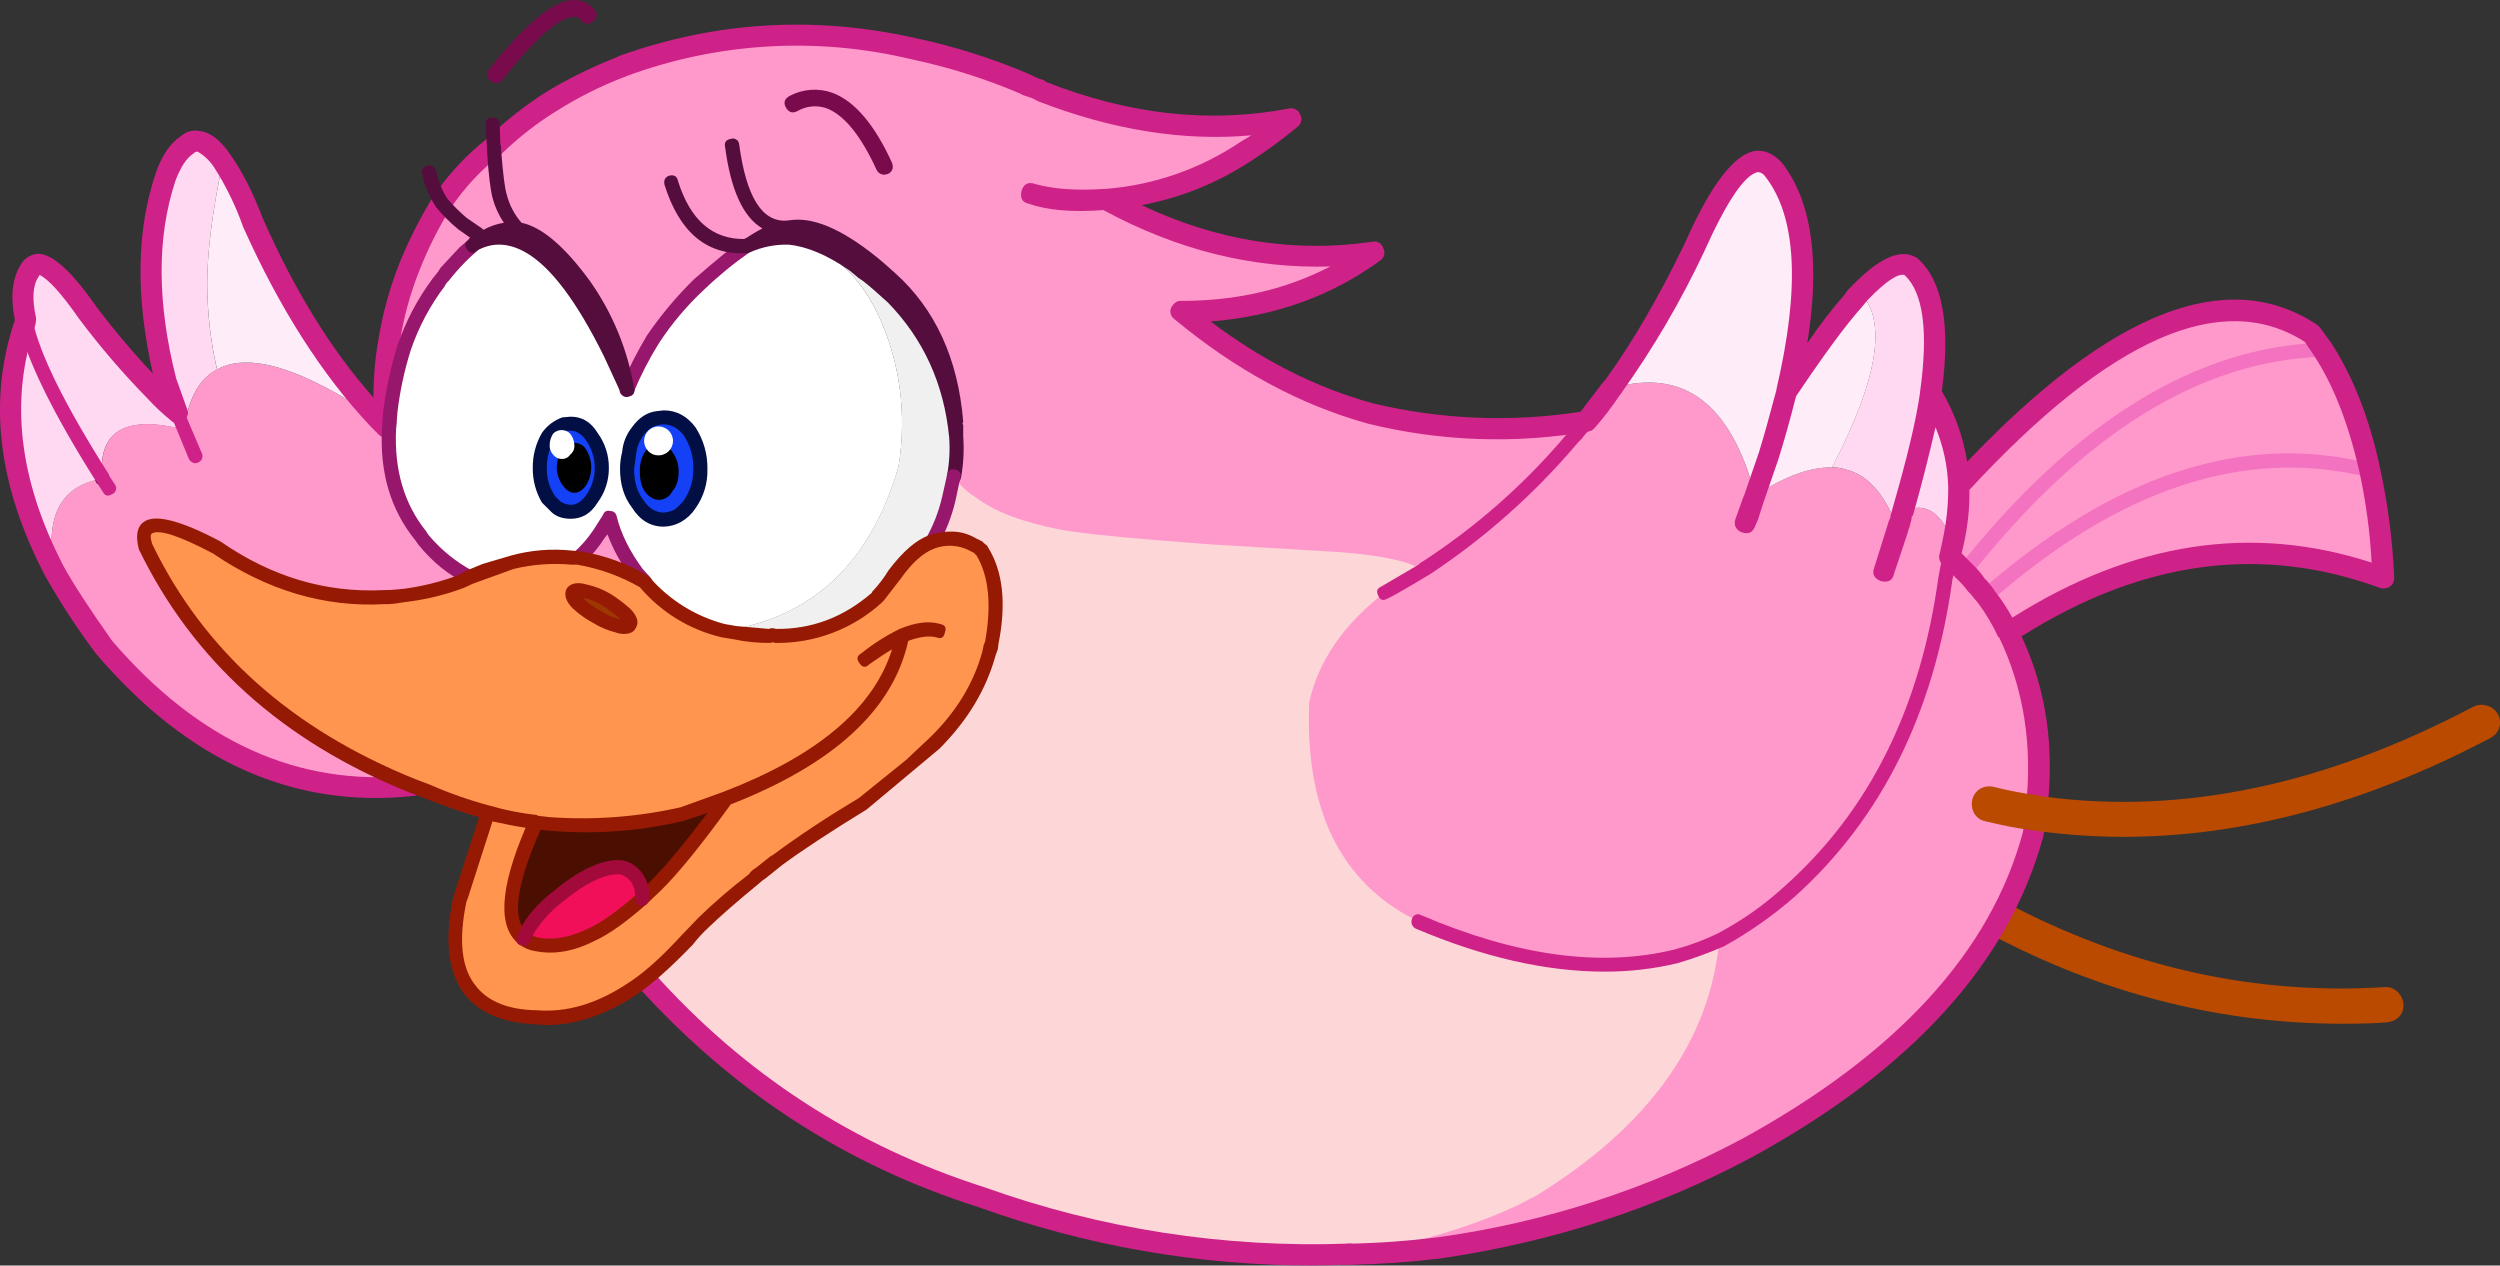
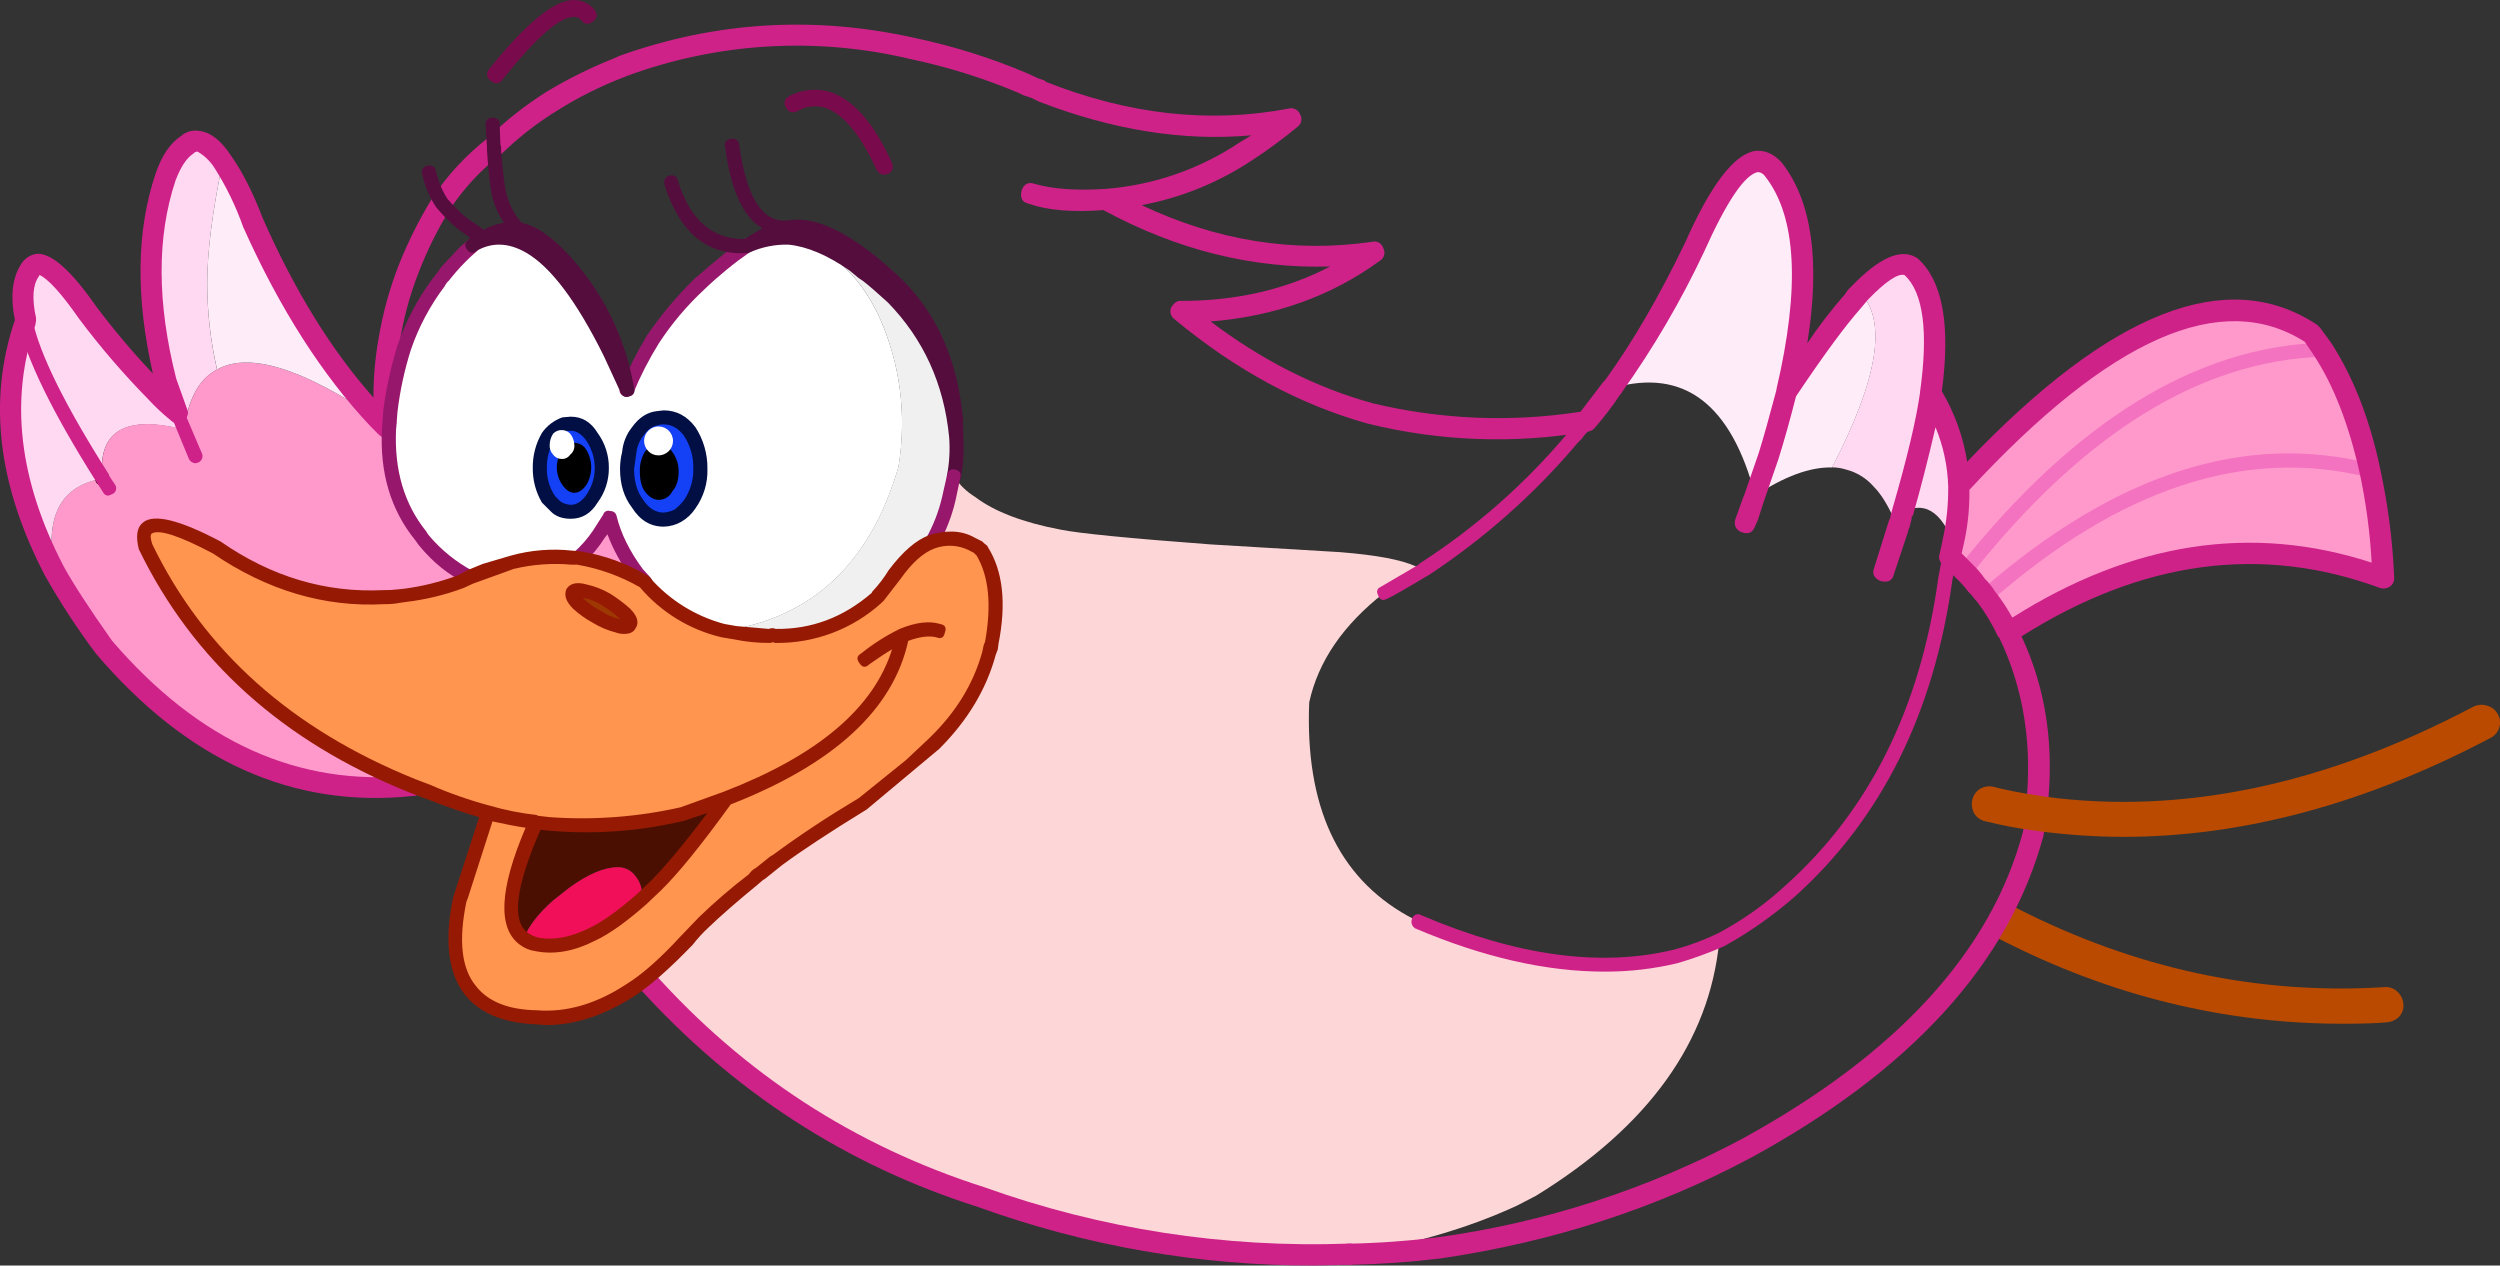
<svg xmlns="http://www.w3.org/2000/svg" version="1.0" id="Layer_1" x="0px" y="0px" viewBox="0 0 944.3 478.01" enable-background="new 0 0 944.3 478.01" xml:space="preserve">
  <rect x="0" y="0" width="944.3" height="478.01" fill="#333333" stroke="none" />
  <title>birds_0012</title>
  <path fill="#FF99CC" d="M873.21,126.23c-33.18-22-77.623-2.827-133.33,57.52c0.125,7.06-0.591,14.109-2.13,21l-1.33,5.59L742,216  c43.467-54.5,88.62-82.46,135.46-83.88L873.21,126.23z" />
  <path fill="#FF99CC" d="M895.3,177.89c-4.08-18.467-10.023-33.733-17.83-45.8C830.63,133.51,785.473,161.48,742,216l8,9.32  C799.673,181.773,848.107,165.963,895.3,177.89z" />
  <path fill="#FF99CC" d="M758.51,239.14c47.373-31.247,94.657-38.17,141.85-20.77c-0.63-13.604-2.322-27.139-5.06-40.48  c-47.193-11.927-95.627,3.873-145.3,47.4C753.267,229.628,756.116,234.265,758.51,239.14z" />
  <path fill="#FFD9F2" d="M33,118c-11.533-16.513-18.807-21.75-21.82-15.71c-3.013,4.26-3.547,10.563-1.6,18.91v0.27  c2.84,13.493,12.507,33.2,29,59.12c-1.6-17.753,8.6-23.877,30.6-18.37l-2.4-6.39c-2.884-2.338-5.561-4.921-8-7.72  C49.474,138.707,40.858,128.644,33,118z" />
  <path fill="#FFD9F2" d="M78.28,107.05c0-12.073,1.95-27.34,5.85-45.8c-4.967-7.453-9.49-9.583-13.57-6.39  c-3.193,2.133-5.86,6.133-8,12c-7.453,22-7.453,47.743,0,77.23l6.65,18.11l1.33-5.59c2.127-8.52,5.94-14.187,11.44-17  C79.52,128.931,78.278,118.008,78.28,107.05z" />
  <path fill="#FF99CC" d="M146.95,162.18l-4-3.73c-28.567-19.333-48.88-25.637-60.94-18.91c-5.5,2.84-9.313,8.507-11.44,17l-1.33,5.59  c-22-5.507-32.2,0.617-30.6,18.37v0.27c-15.793,2.667-21.827,14.297-18.1,34.89c5.643,9.942,11.864,19.545,18.63,28.76  c33.707,39.413,72.56,56.81,116.56,52.19c-47.373-18.96-80.997-49.037-100.87-90.23c-2.84-10.473,6.21-10.297,27.15,0.53  c19.693,13.673,40.717,19.887,63.07,18.64c1.777,0.028,3.555-0.063,5.32-0.27l2.4-0.27c7.164-0.913,14.206-2.61,21-5.06l3.73-1.86  c-6.719-3.281-12.628-8.012-17.3-13.85l-1.33-1.6C150.22,191.64,146.237,178.153,146.95,162.18z" />
  <path fill="#FFD9F2" d="M38.63,180.55c-16.5-25.92-26.167-45.627-29-59.12c-10.293,29.473-6.66,60.897,10.9,94.27  c-3.727-20.593,2.307-32.223,18.1-34.89v-0.27V180.55z" />
-   <path fill="#FF99CC" d="M599.1,159.25c-27.16,4.425-54.927,3.43-81.7-2.93c-25.193-7.1-48.88-19.97-71.06-38.61  c27.333,0.353,51.463-7.103,72.39-22.37c-34.067,4.793-67.687-1.873-100.86-20c18.954-1.458,37.21-7.785,53-18.37  c5.744-3.653,11.255-7.661,16.5-12c-30.16,5.86-61.297,2.397-93.41-10.39l-7.45-3.2c-13.361-5.737-27.273-10.093-41.52-13  C308.567,9.797,270.426,12.099,235.3,25l-1.33,0.53c-8.78,3.419-17.239,7.609-25.28,12.52c-7.979,4.949-15.388,10.764-22.09,17.34  c-7.717,5.94-14.374,13.141-19.69,21.3c-4.817,7.683-8.915,15.794-12.24,24.23c-3.609,9.096-6.198,18.564-7.72,28.23  c-1.766,10.465-2.303,21.1-1.6,31.69l1.6,1.33l0.53-6.92c1.016-8.149,2.797-16.185,5.32-24c2.956-8.781,7.265-17.047,12.77-24.5  l2.93-3.73c2.138-2.638,4.45-5.13,6.92-7.46l3.19-2.93c1.214-1.13,2.557-2.113,4-2.93c3.006-1.783,6.37-2.876,9.85-3.2  c1.056-0.177,2.134-0.177,3.19,0c7.453,1.42,15.703,8.343,24.75,20.77c8.589,11.82,14.245,25.514,16.5,39.95  c2.732-6.576,6.027-12.903,9.85-18.91c4.858-7.603,10.653-14.565,17.25-20.72c7.627-6.927,13.66-11.81,18.1-14.65  c5.68-3.727,10.827-6.033,15.44-6.92l1.86-0.27c8.513-0.887,19.337,4.263,32.47,15.45l4.26,3.73c15.08,13.493,23.413,31.69,25,54.59  c-0.295,0.223-0.354,0.643-0.132,0.938c0.038,0.05,0.082,0.094,0.132,0.132v4.53c0.363,4.984,0.094,9.994-0.8,14.91  c0.533,0.887,0.267,3.283-0.8,7.19c-1.067,3.727-0.977,6.033,0.27,6.92c2.487,1.953,6.487,5.953,12,12  c5.853,5.507,11.62,8.79,17.3,9.85c19.488,4.011,39.227,6.684,59.08,8c3.9,0.18,14.1,0.447,30.6,0.8  c3.206-0.085,6.404-0.352,9.58-0.8c3.702-0.522,7.445-0.7,11.18-0.53c5.147,0.353,7.987-0.003,8.52-1.07  c0.32-1.371,1.326-2.479,2.66-2.93c0.707-0.18,2.04,1.33,4,4.53c-3.013,1.953-8.513,5.06-16.5,9.32  c-9.227,7.28-15.893,13.317-20,18.11c-6,6.747-9.813,13.583-11.44,20.51c-0.803,17.982,3.854,35.785,13.36,51.07  c8.337,13.673,20.071,24.956,34.06,32.75c7.273,4.44,11.273,6.66,12,6.66l10.65,6.12c16.667,7.28,30.417,11.007,41.25,11.18  c6.74,0.18,18.273-1.773,34.6-5.86c1.773-0.533,3.017-0.177,3.73,1.07c0.353,1.067,1.507,1.157,3.46,0.27l5.32,4  c-1.6,16.867-4.97,27.43-10.11,31.69c-11.887,6.567-24.927,14.2-39.12,22.9c-0.707,0.533-6.04,0.533-16,0  c-9.76-0.353-15.093-0.353-16,0c-5.68,2.667-10.913,10.033-15.7,22.1c-4.26,10.667-10.56,16.613-18.9,17.84  c11.301-0.2,22.584-1.001,33.8-2.4c40.83-5.749,80.355-18.531,116.82-37.78c59.613-32.667,95.54-72.167,107.78-118.5l1.33-8h-0.27  l0.27-0.53c2.84-24.667-0.71-47.123-10.65-67.37c-2.378-4.873-5.21-9.51-8.46-13.85l-13.57-14.91l1.33-5.59  c-4.793-11.893-11.18-15.62-19.16-11.18l-1.87,6.39l-1.6-4.53c-2.307-5.147-4.79-9.053-7.45-11.72  c-2.734-3.131-6.353-5.359-10.38-6.39c-1.725-0.525-3.517-0.795-5.32-0.8c-8.34-0.18-18.007,3.37-29,10.65  c-9.047-34.62-26.877-48.2-53.49-40.74l-0.8,0.27C605.71,151.072,602.509,155.247,599.1,159.25z" />
  <path fill="#E6F7FF" d="M192.45,86.55c-3.48,0.324-6.844,1.417-9.85,3.2c-1.443,0.817-2.786,1.8-4,2.93  c6.92-3.907,14.017-3.73,21.29,0.53c9.933,5.68,20.133,19.083,30.6,40.21l6.39,13.85c-2.255-14.436-7.911-28.13-16.5-39.95  c-9.047-12.427-17.297-19.35-24.75-20.77C194.577,86.374,193.503,86.374,192.45,86.55z" />
  <path fill="#FFFFFF" d="M147.48,155.25l-0.53,6.92c-0.707,16,3.293,29.493,12,40.48l1.33,1.6c4.672,5.839,10.581,10.569,17.3,13.85  l5.85-2.4c3.296-1.287,6.673-2.356,10.11-3.2c7.291-1.882,14.848-2.511,22.35-1.86l2.66,0.27c2.965-2.659,5.562-5.703,7.72-9.05  l4-6.12c2.078,7.532,5.604,14.587,10.38,20.77c0.843,1.26,1.826,2.421,2.93,3.46c8.34,9.407,18.187,15.53,29.54,18.37  c33.533-4.793,55.623-25.46,66.27-62c0.839-5.108,1.283-10.274,1.33-15.45c0.164-14.324-2.834-28.507-8.78-41.54  c-7.627-16.153-18.893-26.007-33.8-29.56c-5.509-0.182-10.985,0.914-16,3.2c-4.433,2.84-10.467,7.723-18.1,14.65  c-6.618,6.168-12.43,13.146-17.3,20.77c-3.823,6.007-7.118,12.334-9.85,18.91l-6.39-13.85c-10.467-21.127-20.667-34.53-30.6-40.21  c-7.273-4.26-14.37-4.437-21.29-0.53l-3.19,2.93c-2.47,2.33-4.782,4.822-6.92,7.46l-2.93,3.73c-5.505,7.453-9.814,15.719-12.77,24.5  C150.283,139.133,148.502,147.134,147.48,155.25z" />
  <path fill="#FFECF9" d="M78.28,107.05c0.01,10.936,1.258,21.835,3.72,32.49c12.067-6.747,32.38-0.443,60.94,18.91  c-18.273-19.173-34.063-43.94-47.37-74.3c-3.54-9.433-7.35-17.067-11.43-22.9C80.233,79.71,78.28,94.977,78.28,107.05z" />
  <path fill="#550D3E" d="M322.33,100.13l5.06,3.73c2.307,1.773,5.59,4.613,9.85,8.52c14.193,14.38,22.193,31.957,24,52.73v-4.53  c-0.295-0.223-0.354-0.643-0.132-0.938c0.038-0.05,0.082-0.094,0.132-0.132c-1.6-22.9-9.933-41.097-25-54.59l-4.26-3.73  c-13.127-11.187-23.95-16.337-32.47-15.45l-1.86,0.27c-4.613,0.887-9.76,3.193-15.44,6.92c5.015-2.286,10.491-3.382,16-3.2  C305.77,90.45,313.81,93.917,322.33,100.13z" />
  <path fill="#F0F0F0" d="M327.38,103.86l-5.06-3.73c-8.513-6.213-16.587-9.677-24.22-10.39c14.9,3.553,26.167,13.407,33.8,29.56  c5.946,13.033,8.944,27.216,8.78,41.54c-0.047,5.176-0.491,10.342-1.33,15.45c-10.667,36.573-32.757,57.24-66.27,62l4.79,0.8  c4.289,0.774,8.642,1.132,13,1.07c0.607-0.178,1.253-0.178,1.86,0c14.13,0.509,27.894-4.559,38.32-14.11L338,217  c4.793-6.393,9.493-10.477,14.1-12.25c2.975-5.041,5.132-10.523,6.39-16.24l1.86-8.52c0.894-4.916,1.163-9.926,0.8-14.91  c-1.773-20.773-9.773-38.35-24-52.73C332.943,108.463,329.687,105.633,327.38,103.86z" />
  <path fill="#FDD7D8" d="M368.37,187.74c-3.199-1.958-5.93-4.593-8-7.72l-1.86,8.52c-1.258,5.717-3.415,11.199-6.39,16.24  c2.222-0.806,4.558-1.255,6.92-1.33c2.89-0.033,5.737,0.702,8.25,2.13l2.4,1.33l1.33,1.33c5.147,8.347,6.39,19.887,3.73,34.62  l-1.06,4.26c-3.769,12.85-10.942,24.442-20.76,33.55l-27.15,22.9c-12.067,7.28-22.713,14.28-31.94,21l-9.31,7.46  c-6.492,5.081-12.711,10.502-18.63,16.24c-2.358,1.989-4.5,4.221-6.39,6.66c-4.823,5.385-10.073,10.371-15.7,14.91  c35.46,39.267,77.777,66.713,126.95,82.34c44.413,15.987,91.479,23.309,138.65,21.57c23.6-3.553,44.8-9.677,63.6-18.37l7.19-3.73  c42.407-26.1,65.47-58.143,69.19-96.13l0.53-0.53c-5.545,2.363-11.221,4.406-17,6.12c-28.207,6.927-60.587,2.593-97.14-13l-4-2.13  c-26.433-14.733-38.853-41.63-37.26-80.69c3.373-15.447,12.777-29.207,28.21-41.28l14.64-8.52l0.27-0.27l-2.93-1.33  c-5.5-2.487-14.993-4.263-28.48-5.33l-49-2.93c-30.873-2.307-49.77-4.17-56.69-5.59C386.367,197.347,375.643,193.247,368.37,187.74z  " />
  <path fill="#FFECF9" d="M639.82,93.74c-8.501,18.288-18.657,35.761-30.34,52.2v0.53c26.613-7.46,44.453,6.12,53.52,40.74l5-14.91  c2.307-7.633,4.523-15.71,6.65-24.23c9.58-39.593,7.983-67.553-4.79-83.88C662.62,55.303,652.607,65.153,639.82,93.74z" />
  <path fill="#FFECF9" d="M692,176.56c17.387-33.373,20.937-55.373,10.65-66L699.7,114c-6.207,7.28-14.54,18.643-25,34.09  c-2.127,8.52-4.343,16.597-6.65,24.23L663,187.21C673.98,179.93,683.647,176.38,692,176.56z" />
  <path fill="#FFD9F2" d="M697.3,177.36c4.027,1.031,7.646,3.259,10.38,6.39c2.667,2.667,5.15,6.573,7.45,11.72l1.6,4.53l1.86-6.39  c5.5-18.467,9.05-33.38,10.65-44.74v-0.27c3.547-24.667,0.973-40.643-7.72-47.93c-3.9-2.307-10.2,0.977-18.9,9.85  c10.293,10.667,6.743,32.667-10.65,66C693.778,176.537,695.574,176.82,697.3,177.36z" />
  <path fill="#FFD9F2" d="M739.88,183.75c-0.18-11.54-3.73-23.17-10.65-34.89c-1.6,11.333-5.15,26.247-10.65,44.74  c8-4.44,14.387-0.713,19.16,11.18C739.285,197.88,740.004,190.82,739.88,183.75z" />
  <path fill="#FF99CC" d="M218.53,210.91c8.815,1.467,17.288,4.534,25,9.05c-1.104-1.039-2.087-2.2-2.93-3.46  c-4.776-6.183-8.302-13.238-10.38-20.77l-4,6.12C224.072,205.199,221.485,208.246,218.53,210.91z" />
  <path d="M38.63,183.22c1.472,0,2.665-1.193,2.665-2.665c0-1.472-1.193-2.665-2.665-2.665l0,0c-1.287-0.167-2.466,0.74-2.634,2.027  c-0.027,0.21-0.026,0.423,0.004,0.633v0.27C36,182.413,36.877,183.213,38.63,183.22z" />
  <path fill="#97176D" d="M243.55,222.63c0.704,0.001,1.377-0.288,1.86-0.8c1.42-1.24,1.42-2.573,0-4l-2.66-2.93  c-4.967-6.747-8.25-13.413-9.85-20c-0.219-1.135-1.246-1.931-2.4-1.86c-1.028-0.404-2.189,0.101-2.593,1.129  c-0.026,0.066-0.048,0.133-0.067,0.201l-3.73,5.86c-2.108,3.147-4.612,6.011-7.45,8.52c-1.24,1.24-1.33,2.483-0.27,3.73  c0.955,1.174,2.68,1.352,3.855,0.397c0.05-0.041,0.098-0.083,0.145-0.127c3.094-2.814,5.786-6.041,8-9.59l1.06-1.33  c2.147,5.725,5.104,11.113,8.78,16l3.46,4C242.173,222.342,242.846,222.631,243.55,222.63 M265.9,109.45  c5.463-5.251,11.335-10.059,17.56-14.38c1.6-0.887,1.867-2.04,0.8-3.46c-0.472-1.25-1.869-1.881-3.119-1.409  c-0.219,0.083-0.425,0.197-0.611,0.339c-3.013,1.953-9.133,6.923-18.36,14.91c-6.627,6.499-12.599,13.633-17.83,21.3  c-3.737,6.24-7.029,12.736-9.85,19.44c-0.887,1.6-0.443,2.753,1.33,3.46l1.06,0.27c1.021-0.089,1.926-0.692,2.4-1.6  c2.686-6.461,5.889-12.695,9.58-18.64c4.841-7.411,10.566-14.204,17.05-20.23L265.9,109.45z" />
  <path fill="#CE2289" d="M12.28,120.9c-0.075-1.323-1.208-2.336-2.531-2.261c-0.225,0.013-0.446,0.057-0.659,0.131  c-1.323,0.088-2.323,1.232-2.235,2.555C6.871,121.556,6.919,121.783,7,122c3.013,13.673,12.68,33.47,29,59.39l2.93,4.53  c0.337,0.834,1.173,1.355,2.07,1.29l1.33-0.53c1.249-0.477,1.874-1.875,1.398-3.124c-0.083-0.217-0.197-0.421-0.338-0.606l-2.13-3.2  L41,179C24.52,153.047,14.947,133.68,12.28,120.9 M73.76,175l1.06-0.27c1.35-0.521,2.022-2.037,1.502-3.387  c-0.046-0.118-0.099-0.232-0.162-0.343l-6.92-16.24c-0.353-1.773-1.417-2.307-3.19-1.6c-1.773,0.533-2.307,1.687-1.6,3.46  l6.92,16.78C71.842,174.305,72.743,174.908,73.76,175z" />
  <path fill="#F473C0" d="M894.5,180.29c1.6,0.533,2.753-0.087,3.46-1.86c0.444-1.249-0.209-2.621-1.458-3.065  c-0.216-0.077-0.443-0.122-0.672-0.135c-47.887-12.253-97.12,3.723-147.7,47.93c-1.03,0.771-1.24,2.232-0.468,3.262  c0.133,0.178,0.291,0.335,0.468,0.468c0.457,0.597,1.127,0.995,1.87,1.11l1.86-0.8C800.62,184.4,848.167,168.763,894.5,180.29   M877.5,134.75c1.773,0,2.66-0.977,2.66-2.93c0-1.6-0.887-2.4-2.66-2.4c-47.907,1.42-93.77,29.647-137.59,84.68  c-0.887,1.6-0.71,2.843,0.53,3.73l1.6,0.8c0.825-0.055,1.593-0.441,2.13-1.07c42.553-53.787,86.987-81.39,133.3-82.81H877.5z" />
  <path fill="#790B4D" d="M301,42.08c3.457-2.107,7.691-2.505,11.48-1.08c6.567,2.667,12.777,10.39,18.63,23.17  c0.538,1.109,1.658,1.817,2.89,1.83l1.33-0.27c1.773-0.887,2.307-2.307,1.6-4.26c-6.567-14.38-14.017-23.167-22.35-26.36  c-5.318-1.951-11.214-1.562-16.23,1.07c-1.953,1.067-2.487,2.487-1.6,4.26c1.067,1.953,2.487,2.487,4.26,1.6 M224.39,3.46  c-1.945-2.225-4.765-3.489-7.72-3.46c-7.273,0-17.92,8.7-31.94,26.1c-1.24,1.773-0.973,3.283,0.8,4.53  c0.483,0.512,1.156,0.801,1.86,0.8c0.987,0.047,1.916-0.468,2.4-1.33c12.6-15.8,21.56-23.7,26.88-23.7  c1.149-0.145,2.283,0.369,2.93,1.33c1.24,1.6,2.747,1.69,4.52,0.27C225.72,6.747,225.81,5.233,224.39,3.46z" />
  <path fill="#CE2289" d="M246.74,367.23c-1.773-1.773-3.637-1.863-5.59-0.27c-1.953,1.953-2.043,3.817-0.27,5.59  c35.84,39.767,78.687,67.55,128.54,83.35c40.785,14.762,83.846,22.243,127.22,22.1l13-0.27c0.996,0.026,1.959-0.361,2.66-1.07  c0.831-0.732,1.23-1.836,1.06-2.93c0.057-1.08-0.325-2.137-1.06-2.93c-0.729-0.834-1.835-1.238-2.93-1.07  c-46.801,1.715-93.499-5.514-137.59-21.3C322.84,432.81,281.16,405.743,246.74,367.23 M516.6,160c27.262,6.737,55.624,7.759,83.3,3  c0.942-0.116,1.802-0.593,2.4-1.33c3.483-3.944,6.684-8.127,9.58-12.52c0.358-0.278,0.635-0.648,0.8-1.07  c11.837-16.624,22.168-34.27,30.87-52.73c8.667-19.333,15.497-29.453,20.49-30.36c1.081,0.108,2.058,0.695,2.66,1.6  c11.887,15.08,13.32,41.883,4.3,80.41v0.27c-2.667,10.12-4.883,18.02-6.65,23.7l-5.59,16.24l-0.27,0.53l-2.97,8.26  c-0.356,0.944-0.356,1.986,0,2.93c0.468,1.014,1.338,1.786,2.4,2.13c2.487,0.887,4.173,0.087,5.06-2.4l1.06-2.4l1.86-5.86l5.85-17  c2.127-6.747,4.343-14.647,6.65-23.7c10.467-15.62,18.627-26.717,24.48-33.29l2.66-3.2c6.74-6.927,11.353-10.033,13.84-9.32  c7.1,6.567,9.05,21.303,5.85,44.21v0.27c-1.42,10.12-4.88,24.677-10.38,43.67l-0.8,2.93v0.53l-0.53,1.07l-5.59,17.84  c-0.887,2.307-0.087,3.993,2.4,5.06c2.84,0.713,4.527-0.173,5.06-2.66l5.32-16c0.064-0.564,0.244-1.109,0.53-1.6l0.8-3.2v-0.8  l0.53-0.53c3.013-10.667,5.853-21.763,8.52-33.29c2.941,7.104,4.564,14.684,4.79,22.37c0.068,6.805-0.643,13.596-2.12,20.24l-1.06,5  c-0.545,1.374-0.232,2.941,0.8,4l5.59,5.59c1.57,1.456,2.997,3.06,4.26,4.79l1.06,1.07c1.42,1.773,2.307,2.84,2.66,3.2  c3.019,4.053,5.606,8.41,7.72,13h0.27c9.407,19.527,12.777,41.097,10.11,64.71c-0.535,1.245-0.331,2.684,0.53,3.73  c0.698,1.235,2.045,1.959,3.46,1.86c1.881,0.175,3.547-1.208,3.721-3.089c0.003-0.037,0.006-0.074,0.008-0.111l0.27-0.8  c3.013-24.32-0.18-46.513-9.58-66.58c45.413-28.693,90.553-34.787,135.42-18.28c1.258,0.413,2.637,0.217,3.73-0.53  c1.105-0.791,1.713-2.105,1.6-3.46c-0.578-13.888-2.361-27.7-5.33-41.28c-3.9-18.467-10.02-34.18-18.36-47.14l-4.26-5.86l-1.06-1.07  c-33.887-22.547-77.977-5.327-132.27,51.66c-1.49-9.4-4.74-18.435-9.58-26.63c3.373-25.207,0.27-41.983-9.31-50.33l-0.53-0.27  c-5.853-3.373-13.927,0.267-24.22,10.92l-1.33,1.33l-1.33,1.86c-5.087,5.816-9.796,11.952-14.1,18.37  c4.967-30.893,1.773-53.617-9.58-68.17c-3.007-3.353-6.363-4.85-10.07-4.49c-8,1.24-16.87,12.87-26.61,34.89  c-9.76,20.24-19.783,37.46-30.07,51.66l-0.8,0.8L597,155.52c-26.128,4.066-52.799,2.979-78.51-3.2  c-21.293-5.86-41.697-16.157-61.21-30.89c24.307-1.953,45.597-9.587,63.87-22.9c1.689-0.952,2.287-3.092,1.335-4.781  c-0.002-0.003-0.003-0.006-0.005-0.009c-0.509-1.836-2.409-2.913-4.246-2.404c-0.005,0.001-0.01,0.003-0.014,0.004  c-29.453,4.26-58.453-0.357-87-13.85c14.927-2.805,29.136-8.587,41.78-17c5.907-3.837,11.583-8.017,17-12.52  c1.555-1.072,2.018-3.162,1.06-4.79c-0.669-1.7-2.5-2.635-4.27-2.18c-29.807,5.687-60.403,2.317-91.79-10.11l-0.53-0.53l-2.4-0.8  l-4-1.86c-13.646-5.781-27.814-10.242-42.31-13.32C307.78,5.86,270.607,8.067,234.24,21l-2.4,1.07  c-8.749,3.487-17.203,7.674-25.28,12.52c-8.047,5.071-15.541,10.969-22.36,17.6c-8.068,6.303-15.076,13.855-20.76,22.37  c-4.844,7.898-9.029,16.183-12.51,24.77c-3.715,9.347-6.397,19.071-8,29c-1.266,7.211-1.888,14.519-1.86,21.84  c-15.793-17.753-29.72-40.3-41.78-67.64c-3.727-9.767-7.727-17.667-12-23.7c-3.727-5.68-7.63-8.787-11.71-9.32  c-2.556-0.563-5.228,0.128-7.19,1.86c-4.08,2.667-7.273,7.37-9.58,14.11c-7.273,21.48-7.627,46.69-1.06,75.63  c-7.665-8.105-14.864-16.638-21.56-25.56c-9.373-13.473-16.81-20.033-22.31-19.68c-2.601,0.366-4.873,1.948-6.12,4.26  c-3.173,5.147-3.883,12.07-2.13,20.77c-10.293,30.18-6.48,62.403,11.44,96.67c5.753,10.164,12.153,19.947,19.16,29.29  c34.6,40.667,74.52,58.597,119.76,53.79c2.032,0.053,3.722-1.551,3.775-3.583c0.006-0.227-0.009-0.454-0.045-0.677  c-0.353-2.667-1.86-3.82-4.52-3.46c-42.4,4.26-80.013-12.693-112.84-50.86c-8.52-12.047-14.64-21.457-18.36-28.23  c-16.853-32.487-20.403-62.843-10.65-91.07l0.27-1.6v-1.07c-1.6-7.28-1.247-12.517,1.06-15.71l0.27-0.53  c3.373,1.6,8.34,7.103,14.9,16.51c8.008,10.689,16.721,20.832,26.08,30.36c2.639,2.873,5.486,5.547,8.52,8  c1.42,1.42,3.017,1.51,4.79,0.27c1.773-1.42,2.217-3.017,1.33-4.79l-4-11.18c-7.273-28.58-7.363-53.523-0.27-74.83  c1.96-5.167,4.193-8.55,6.7-10.15c0.404-0.472,0.981-0.76,1.6-0.8c2.592,1.495,4.785,3.594,6.39,6.12  c4.462,7.023,8.109,14.531,10.87,22.38c13.84,30.893,29.897,56.013,48.17,75.36l2.13,2.13c0.868,1.031,1.959,1.852,3.19,2.4  c1.067,0.18,2.043-0.353,2.93-1.6c0.804-0.964,1.186-2.211,1.06-3.46c-0.698-10.324-0.161-20.694,1.6-30.89  c1.429-9.398,3.929-18.601,7.45-27.43c3.185-8.149,7.105-15.991,11.71-23.43c5.286-7.948,11.851-14.967,19.43-20.77  c6.453-6.287,13.595-11.825,21.29-16.51c7.749-4.86,15.947-8.966,24.48-12.26l0.8-0.27l0.53-0.27  c34.417-12.73,71.838-14.954,107.52-6.39c13.953,2.941,27.589,7.221,40.72,12.78l1.6,0.8l3.19,1.06l2.66,1.33  c28,10.827,54.79,15.087,80.37,12.78l-4,2.4c-15.203,10.268-32.81,16.415-51.1,17.84h-0.27c-10.667,0.707-19.45,0.087-26.35-1.86  c-2.487-0.887-4.173-0.087-5.06,2.4c-0.707,2.84,0.18,4.527,2.66,5.06c7.1,2.487,16.503,3.287,28.21,2.4  c27.853,15.093,56.417,22.193,85.69,21.3c-16.667,8.667-35.383,13-56.15,13c-1.6-0.18-2.933,0.707-4,2.66  c-0.6,1.557-0.049,3.322,1.33,4.26c23.067,19.173,47.373,32.31,72.92,39.41 M874,134.22c7.453,11.333,13.22,26.157,17.3,44.47  c2.394,11.137,3.906,22.445,4.52,33.82c-45.213-14.733-90.45-7.81-135.71,20.77c-2.013-3.65-4.328-7.125-6.92-10.39l-0.27-0.53  l-2.13-2.66l-1.06-1.07c-1.313-1.932-2.828-3.719-4.52-5.33l-4.26-4.3l0.8-3.46c1.524-6.727,2.239-13.613,2.13-20.51  c53.047-57.333,95.273-75.973,126.68-55.92L874,134.22z" />
  <path fill="#1441F5" d="M248.61,157.92c-2.84,0.353-5.413,2.04-7.72,5.06c-1.84,2.485-2.946,5.437-3.19,8.52  c-0.514,1.819-0.783,3.699-0.8,5.59c0,5.507,1.333,9.947,4,13.32c2.667,3.907,5.95,5.86,9.85,5.86  c1.853-0.019,3.676-0.475,5.32-1.33c1.765-1.228,3.296-2.762,4.52-4.53c2.667-3.373,4-7.813,4-13.32  c0.091-4.995-1.301-9.906-4-14.11c-2.667-3.553-5.95-5.33-9.85-5.33l-1.86,0.27H248.61L248.61,157.92z" />
  <path fill="#020F44" d="M235,170.7c-0.528,2.089-0.796,4.235-0.8,6.39c0,5.86,1.507,10.743,4.52,14.65  c3.013,4.793,7.013,7.19,12,7.19c2.337-0.055,4.623-0.694,6.65-1.86c2.145-1.247,3.967-2.98,5.32-5.06  c3.096-4.343,4.683-9.58,4.52-14.91c0.084-5.569-1.489-11.037-4.52-15.71c-3.193-4.26-7.193-6.39-12-6.39l-2.4,0.27  c-3.727,0.353-6.92,2.393-9.58,6.12C236.585,164.061,235.295,167.299,235,170.7 M250.7,160.31c2.84,0,5.323,1.333,7.45,4  c2.55,3.765,3.854,8.235,3.73,12.78c0.081,4.17-1.127,8.263-3.46,11.72c-1.05,1.423-2.307,2.68-3.73,3.73  c-1.262,0.584-2.615,0.946-4,1.07c-3.013,0-5.587-1.597-7.72-4.79c-2.307-3.02-3.46-6.927-3.46-11.72l0.8-5.59  c0.226-2.509,1.147-4.906,2.66-6.92c1.773-2.487,3.723-3.82,5.85-4l0.8-0.27h1.06L250.7,160.31z" />
  <path d="M248.87,188.81c2.159-0.014,4.122-1.256,5.06-3.2c1.6-1.773,2.4-4.26,2.4-7.46c0.05-2.684-0.794-5.309-2.4-7.46  c-1.086-1.766-2.988-2.867-5.06-2.93c-2.133,0.094-4.1,1.178-5.32,2.93c-1.321,2.257-1.967,4.847-1.86,7.46  c0,3.193,0.62,5.68,1.86,7.46C245.15,187.743,246.923,188.81,248.87,188.81z" />
  <path fill="#FFFFFF" d="M248.61,172c3.015,0.074,5.518-2.311,5.592-5.325s-2.311-5.518-5.325-5.592s-5.518,2.311-5.592,5.325  c-0.036,1.493,0.54,2.935,1.595,3.992C245.848,171.426,247.199,172.006,248.61,172z" />
  <path fill="#1441F5" d="M215.61,160l-2.4,0.27c-2.307,0.533-4.347,2.13-6.12,4.79c-2.124,3.537-3.228,7.594-3.19,11.72  c-0.086,4.132,1.022,8.201,3.19,11.72l2.93,2.93c1.24,1.24,3.103,1.86,5.59,1.86c3.193,0,5.86-1.597,8-4.79  c4.965-7.021,4.965-16.409,0-23.43C221.47,161.69,218.803,160,215.61,160z" />
  <path fill="#020F44" d="M215.61,157.38l-3.19,0.27c-3.123,1.098-5.823,3.147-7.72,5.86c-2.343,4.043-3.54,8.648-3.46,13.32  c-0.047,4.567,1.149,9.061,3.46,13l3.46,3.46c1.773,1.773,4.257,2.66,7.45,2.66c4.26,0,7.63-2.04,10.11-6.12  c2.786-3.76,4.281-8.32,4.26-13c0.061-4.784-1.434-9.459-4.26-13.32c-2.487-4.08-5.857-6.12-10.11-6.12 M209.22,166.44  c1.139-1.74,2.824-3.052,4.79-3.73h1.6c2.127,0,4.077,1.243,5.85,3.73c2.087,3.062,3.199,6.684,3.19,10.39  c-0.022,3.617-1.134,7.144-3.19,10.12c-1.773,2.487-3.723,3.73-5.85,3.73c-1.432-0.058-2.818-0.519-4-1.33l-1.86-1.86l-0.53-0.8  c-1.807-2.963-2.73-6.38-2.66-9.85C206.488,173.196,207.407,169.602,209.22,166.44L209.22,166.44z" />
  <path d="M216.94,186.14c1.6,0,3.107-0.977,4.52-2.93c2.485-4.092,2.485-9.228,0-13.32c-1.406-2.485-4.56-3.36-7.045-1.955  c-0.817,0.462-1.493,1.138-1.955,1.955c-2.842,3.985-2.842,9.335,0,13.32C213.847,185.163,215.34,186.14,216.94,186.14z" />
  <path fill="#FFFFFF" d="M212.15,173.36c1.272,0.072,2.487-0.537,3.19-1.6c1.146-0.88,1.753-2.293,1.6-3.73  c-0.05-1.557-0.612-3.055-1.6-4.26c-1.75-1.765-4.599-1.776-6.364-0.026c-0.009,0.009-0.017,0.017-0.026,0.026  c-0.838,1.265-1.3,2.743-1.33,4.26c-0.089,1.373,0.392,2.723,1.33,3.73C209.705,172.767,210.891,173.36,212.15,173.36z" />
  <path fill="#550D3E" d="M279.21,54.59c-0.071-1.324-1.201-2.339-2.525-2.269c-0.234,0.012-0.465,0.059-0.685,0.139  c-1.773,0.353-2.483,1.33-2.13,2.93c2.127,16.333,6.827,26.63,14.1,30.89c-2.294,1.201-4.514,2.537-6.65,4  c-12.24,0.18-20.667-7.187-25.28-22.1c-0.353-1.6-1.417-2.22-3.19-1.86c-1.6,0.533-2.22,1.687-1.86,3.46  c5.68,18.107,16.06,26.717,31.14,25.83h0.53l0.27-0.27h0.27c4.6-2.058,9.602-3.06,14.64-2.93c7.1,0.713,14.817,3.997,23.15,9.85  l3.19,2.66l1.6,1.07c2.127,1.6,5.32,4.353,9.58,8.26c13.487,13.847,21.203,30.8,23.15,50.86c0.374,4.808,0.105,9.644-0.8,14.38  c-0.187,0.67,0.018,1.389,0.53,1.86c0.263,0.651,0.898,1.076,1.6,1.07l0.53,0.27c1.42,0,2.307-0.8,2.66-2.4  c0.904-5.097,1.173-10.287,0.8-15.45v-4.26l-0.27-0.53l0.27-0.8c-1.953-23.787-10.557-42.517-25.81-56.19l-4.52-4  c-13.66-11.54-25.013-16.873-34.06-16l-2.4,0.27C287.813,83.877,281.87,74.297,279.21,54.59z" />
  <path fill="#97176D" d="M360.91,189.07l1.86-8.79c0.353-1.6-0.357-2.577-2.13-2.93c-1.6-0.353-2.577,0.357-2.93,2.13l-1.86,8.26  c-1.28,5.502-3.341,10.792-6.12,15.71c-0.887,1.24-0.533,2.393,1.06,3.46l1.33,0.53c0.903-0.009,1.725-0.523,2.13-1.33  c3.015-5.321,5.254-11.046,6.65-17 M178.88,90c-0.67-0.187-1.389,0.018-1.86,0.53l-3.46,2.93l-7.19,7.72l-0.8,1.33l-2.13,2.66  c-5.721,7.693-10.211,16.228-13.31,25.3c-2.429,7.919-4.208,16.022-5.32,24.23l-0.53,7.19c-0.887,16.667,3.283,30.693,12.51,42.08  l1.33,1.86c5.5,6.747,11.62,11.63,18.36,14.65l1.06,0.27c1.021-0.089,1.926-0.692,2.4-1.6c0.679-1.087,0.348-2.518-0.738-3.197  c-0.184-0.115-0.383-0.204-0.592-0.263c-6.287-3.365-11.885-7.884-16.5-13.32l-0.8-1.07l-0.27-0.53  c-8.34-10.3-12.153-23.17-11.44-38.61l0.27-2.66V159l0.27-3.46c0.943-7.952,2.637-15.797,5.06-23.43  c2.955-8.628,7.266-16.729,12.77-24c0.38-0.813,0.924-1.539,1.6-2.13l1.06-1.33c2.144-2.633,4.455-5.125,6.92-7.46l2.66-2.4  c1.24-1.24,1.417-2.483,0.53-3.73C180.395,90.36,179.658,89.94,178.88,90z" />
  <path fill="#FF954F" d="M371,208.25l-1.33-1.33l-2.4-1.33c-2.513-1.428-5.36-2.163-8.25-2.13c-2.362,0.075-4.698,0.524-6.92,1.33  c-4.593,1.773-9.293,5.843-14.1,12.21l-6.92,9.05c-10.426,9.551-24.19,14.619-38.32,14.11c-0.607-0.178-1.253-0.178-1.86,0  c-4.358,0.062-8.711-0.296-13-1.07l-4.79-0.8c-11.333-2.84-21.18-8.963-29.54-18.37c-7.712-4.516-16.185-7.583-25-9.05l-2.66-0.27  c-7.502-0.651-15.059-0.022-22.35,1.86c-3.437,0.844-6.814,1.913-10.11,3.2l-9.63,4.34c-6.794,2.45-13.836,4.147-21,5.06l-2.4,0.27  c-1.765,0.207-3.543,0.298-5.32,0.27c-22.367,1.213-43.4-5.013-63.1-18.68c-20.933-10.827-29.983-11.003-27.15-0.53  c19.873,41.187,53.493,71.28,100.86,90.28l5.59,2.13c7.555,3.113,15.285,5.784,23.15,8l-10.65,32.76c-6,28.76,3.667,43.673,29,44.74  c11.707,0.887,23.507-2.577,35.4-10.39c6.567-4.26,13.663-10.563,21.29-18.91c1.89-2.439,4.032-4.671,6.39-6.66  c5.919-5.738,12.138-11.159,18.63-16.24l9.31-7.46c9.227-6.747,19.873-13.747,31.94-21l27.15-22.9  c9.818-9.108,16.991-20.7,20.76-33.55l1.06-4.26c2.667-14.733,1.423-26.273-3.73-34.62 M236.1,231.95  c1.773,1.773,2.393,3.107,1.86,4c-0.533,1.24-2.04,1.417-4.52,0.53c-2.868-0.616-5.587-1.792-8-3.46  c-2.612-1.358-5.03-3.059-7.19-5.06c-1.773-1.773-2.393-3.193-1.86-4.26c0.707-0.887,2.213-0.977,4.52-0.27  c2.901,0.626,5.686,1.706,8.25,3.2c2.482,1.537,4.8,3.323,6.92,5.33 M202.55,310.52l4.52,0.53c16.945,1.426,34.008,0.167,50.56-3.73  l16.77-5.86c-10.293,14.56-19.163,25.56-26.61,33l-5.32,5.06c-6.92,6.213-13.13,10.653-18.63,13.32  c-7.807,3.727-14.807,4.97-21,3.73c-1.811-0.369-3.53-1.093-5.06-2.13c-7.633-5.5-6.037-20.143,4.79-43.93L202.55,310.52z" />
  <path fill="#9D3802" d="M236.1,231.95c-2.12-2.007-4.438-3.793-6.92-5.33c-2.564-1.494-5.349-2.574-8.25-3.2  c-2.307-0.707-3.813-0.617-4.52,0.27c-0.533,1.067,0.087,2.487,1.86,4.26c2.16,2.001,4.578,3.702,7.19,5.06  c2.413,1.668,5.132,2.844,8,3.46c2.487,0.887,3.993,0.71,4.52-0.53C238.5,235.053,237.873,233.723,236.1,231.95z" />
  <path fill="#4A0F00" d="M257.66,307.31c-16.557,3.884-33.624,5.13-50.57,3.69l-4.52-0.53c-10.82,23.787-12.417,38.433-4.79,43.94  c1.953-4.793,5.68-9.587,11.18-14.38l6.12-4.79c7.1-5.147,13.22-7.72,18.36-7.72c2.65-0.005,5.134,1.287,6.65,3.46  c1.481,1.808,2.324,4.054,2.4,6.39v2.13l5.32-5.06c7.453-7.453,16.323-18.453,26.61-33L257.66,307.31z" />
  <path fill="#F00F58" d="M242.49,337.4c-0.076-2.336-0.919-4.582-2.4-6.39c-1.516-2.173-4-3.465-6.65-3.46  c-5.147,0-11.267,2.573-18.36,7.72l-6.08,4.8c-5.5,4.793-9.227,9.587-11.18,14.38c1.53,1.037,3.249,1.761,5.06,2.13  c6.207,1.24,13.207-0.003,21-3.73c5.5-2.667,11.71-7.107,18.63-13.32v-2.13H242.49z" />
  <path fill="#961A03" d="M371.56,205.05l-0.53-0.53l-2.66-1.33c-2.823-1.641-6.045-2.472-9.31-2.4c-2.721,0.007-5.423,0.456-8,1.33  c-4.967,1.773-10.113,6.213-15.44,13.32c-1.754,2.874-3.805,5.555-6.12,8l-0.27,0.53c-10.667,9.233-22.73,13.76-36.19,13.58  c-0.851-0.358-1.809-0.358-2.66,0l-12.24-1.07l-4.52-0.8c-10.945-2.917-20.769-9.039-28.21-17.58l-0.53-0.53  c-7.862-4.671-16.527-7.832-25.55-9.32l-3.19-0.27c-7.762-0.846-15.615-0.212-23.14,1.87L182.34,213l-5.85,2.4l-3.49,1.9  c-6.534,2.435-13.319,4.132-20.23,5.06l-2.66,0.27c-1.765,0.207-3.543,0.298-5.32,0.27c-21.82,1.067-42.313-5.057-61.48-18.37  c-15.433-8.167-25.19-10.563-29.27-7.19c-2.307,1.773-2.84,5.147-1.6,10.12c20.407,42.073,54.47,72.697,102.19,91.87l5.59,2.13  c9.227,3.553,16.147,5.95,20.76,7.19L171.16,339c-3.373,16.153-1.953,28.313,4.26,36.48c5.5,7.1,14.55,10.917,27.15,11.45l3.73,0.27  c10.82,0,21.91-3.64,33.27-10.92c6-3.907,13.363-10.387,22.09-19.44c1.848-2.389,3.895-4.617,6.12-6.66  c4.433-4.26,10.643-9.673,18.63-16.24l1.86-1.6l0.53-0.27l6.65-5.33c7.453-5.507,18.1-12.507,31.94-21l27.41-22.9  c10.667-10.667,17.763-22.473,21.29-35.42l0.8-2.13l0.27-2.13c3.013-15.267,1.68-27.427-4-36.48l-0.27-0.53l-1.33-1.07 M366.24,208  l1.6,0.8l1.06,1.07c4.613,7.813,5.677,18.643,3.19,32.49l-0.53,1.33l-0.56,2.64c-3.373,12.073-10.04,22.903-20,32.49l-8.78,8.26  l-17.83,14.38c-11.887,7.1-22.62,14.2-32.2,21.3l-1.33,0.8l-5.32,4.26c-1.077,0.56-1.993,1.386-2.66,2.4  c-6.602,5.044-12.905,10.467-18.88,16.24l-6.65,6.92c-7.807,8.52-14.727,14.643-20.76,18.37c-11.333,7.453-22.6,10.737-33.8,9.85  c-10.82-0.18-18.537-3.287-23.15-9.32c-5.333-6.567-6.487-17.13-3.46-31.69l0.53-1.33l9.31-29c4.793,1.067,8.963,1.867,12.51,2.4  c-9.933,23.26-10.643,37.997-2.13,44.21c1.71,1.291,3.726,2.118,5.85,2.4c7.1,1.42,14.64,0.087,22.62-4  c5.333-2.487,11.81-7.103,19.43-13.85l5.32-5.06c6.42-6.24,15.213-17.077,26.38-32.51c39.033-15.267,61.387-35.86,67.06-61.78  c4.433-1.6,7.983-2.043,10.65-1.33c1.773,0.713,2.837,0.093,3.19-1.86c0.707-1.773,0.087-2.84-1.86-3.2  c-4.08-1.24-9.137-0.62-15.17,1.86c-5.212,2.552-10.122,5.678-14.64,9.32c-1.6,0.887-1.777,2.13-0.53,3.73  c1.067,1.6,2.31,1.69,3.73,0.27c3.547-2.487,6.387-4.35,8.52-5.59c-6.92,22.193-28.123,40.123-63.61,53.79l-16.23,5.86  c-16.227,3.669-32.906,4.926-49.5,3.73l-4.52-0.53l-0.27-0.27c-5.942-0.643-11.818-1.801-17.56-3.46  c-7.823-2.077-15.476-4.752-22.89-8l-5.59-2.13c-46.653-18.84-79.737-48.4-99.25-88.68c-0.707-2.133-0.797-3.467-0.27-4  c2.667-1.773,10.383,0.713,23.15,7.46c20.58,14,42.137,20.39,64.67,19.17c2.053,0.04,4.105-0.137,6.12-0.53l1.86-0.27  c7.552-0.874,14.97-2.664,22.09-5.33l3.46-1.6l15.44-5.59c7.138-1.717,14.508-2.258,21.82-1.6H218  c8.335,1.429,16.354,4.313,23.69,8.52c7.998,9.448,18.819,16.077,30.87,18.91l4.79,0.8c4.463,0.925,9.012,1.371,13.57,1.33  l1.06-0.27l0.8,0.27c14.846,0.24,29.226-5.18,40.22-15.16l0.8-0.8l6.39-8.26c4.26-6.033,8.517-9.85,12.77-11.45  c4.35-1.627,9.186-1.336,13.31,0.8 M204.16,313.44h0.27l2.4,0.27c17.294,1.584,34.73,0.331,51.62-3.71l8.78-2.93  c-8.873,11.72-15.97,20.24-21.29,25.56l-5.32,5.06c-7.08,6.207-13.023,10.46-17.83,12.76c-7.1,3.553-13.577,4.797-19.43,3.73  c-1.439-0.361-2.797-0.992-4-1.86c-6.207-4.44-4.61-17.4,4.79-38.88 M235.82,239.44c2.127,0,3.547-0.71,4.26-2.13  c1.42-2.133,0.71-4.62-2.13-7.46c-2.322-2.069-4.814-3.939-7.45-5.59c-2.732-1.596-5.694-2.763-8.78-3.46  c-3.727-1.067-6.3-0.533-7.72,1.6c-1.067,2.307-0.267,4.793,2.4,7.46c2.254,2.078,4.756,3.868,7.45,5.33  c2.72,1.683,5.68,2.941,8.78,3.73c1.02,0.377,2.103,0.557,3.19,0.53 M227.57,228.8c2.426,1.392,4.661,3.093,6.65,5.06H234  c-2.563-0.646-4.995-1.728-7.19-3.2c-2.441-1.26-4.681-2.874-6.65-4.79h0.27c2.549,0.483,4.978,1.461,7.15,2.88L227.57,228.8z" />
-   <path fill="#A30A3C" d="M238,332.61c1.091,1.371,1.74,3.042,1.86,4.79v2.13c0,1.469,1.191,2.66,2.66,2.66s2.66-1.191,2.66-2.66  v-2.13c-0.142-2.902-1.164-5.692-2.93-8c-2.487-3.02-5.413-4.53-8.78-4.53c-5.68,0-12.347,2.753-20,8.26l-6.39,5.06  c-6,5.147-9.903,10.297-11.71,15.45c-0.707,1.773-0.263,2.927,1.33,3.46h1.06c1.42,0,2.22-0.533,2.4-1.6  c1.953-4.44,5.413-8.88,10.38-13.32l6.12-4.79c6.74-4.793,12.33-7.19,16.77-7.19C234.857,330.207,236.38,331.01,238,332.61z" />
  <path fill="#550D3E" d="M186.07,44.47c-1.285-0.184-2.476,0.708-2.66,1.992c-0.032,0.221-0.032,0.446,0,0.668l0.53,8.52v1.07  c0.533,8.667,1.243,14.703,2.13,18.11c0.879,3.326,2.32,6.478,4.26,9.32c-2.71,0.426-5.323,1.327-7.72,2.66l-0.53-0.53l-5.85-4  c-2.589-2.206-5.006-4.606-7.23-7.18c-2.048-3.172-3.492-6.694-4.26-10.39c-0.493-1.807-1.547-2.517-3.16-2.13  c-1.323,0.073-2.338,1.204-2.265,2.528c0.013,0.229,0.058,0.456,0.135,0.672c0.973,4.47,2.778,8.717,5.32,12.52  c2.471,3.009,5.227,5.772,8.23,8.25l4.52,3.2l-0.8,1.07c-1.24,0.887-1.33,2.04-0.27,3.46s2.213,1.597,3.46,0.53  c5.853-3.373,12.063-3.197,18.63,0.53c9.4,5.333,19.247,18.383,29.54,39.15l6.39,13.85c0.311,1.041,1.319,1.713,2.4,1.6l0.8-0.27  c1.195-0.094,2.087-1.139,1.993-2.333c-0.016-0.204-0.061-0.405-0.133-0.597c-2.467-14.784-8.282-28.808-17-41  c-9.407-12.793-17.917-19.99-25.53-21.59c-2.682-3.056-4.598-6.707-5.59-10.65c-0.707-2.133-1.417-7.727-2.13-16.78v-1.33l-0.27-0.8  l-0.27-7.46c0.185-1.285-0.706-2.476-1.991-2.661C186.524,44.436,186.295,44.437,186.07,44.47z" />
  <path fill="#CE2289" d="M737.49,218.9l1.6-8c0.353-1.42-0.267-2.487-1.86-3.2c-1.6-0.533-2.753,0.087-3.46,1.86l-1.6,8.52  c-6.74,49.18-25.99,87.97-57.75,116.37c-7.693,7.121-16.282,13.209-25.55,18.11c-5.29,2.566-10.816,4.616-16.5,6.12  c-27.68,6.747-59.527,2.413-95.54-13c-1.087-0.679-2.518-0.348-3.197,0.738c-0.115,0.184-0.204,0.383-0.263,0.592  c-0.607,1.4-0.025,3.03,1.33,3.73C560.233,361.58,584,367,606,367c9.322,0.049,18.615-1.025,27.68-3.2  c5.986-1.747,11.851-3.882,17.56-6.39c9.609-5.326,18.62-11.665,26.88-18.91c32.667-29.473,52.45-69.33,59.35-119.57 M601,157.38  c-0.771-1.03-2.232-1.24-3.262-0.468c-0.178,0.133-0.335,0.291-0.468,0.468l-2.13,2.93l-2.93,3.2  c-16.04,19.147-34.883,35.758-55.89,49.27l-0.53,0.53l-14.1,8.26c-1.6,0.713-1.953,1.867-1.06,3.46  c0.234,0.975,1.128,1.647,2.13,1.6l1.33-0.53c1.953-0.887,6.92-3.727,14.9-8.52l0.53-0.27c21.115-13.888,40.117-30.748,56.42-50.06  l1.6-1.6l0.53-0.8l2.13-2.4l0.8-1.33C602.393,159.707,602.393,158.46,601,157.38z" />
  <path fill="#B94A00" d="M752.39,351c0.524,1.769,1.785,3.227,3.46,4c41.333,21.127,84.357,31.69,129.07,31.69  c7.273,0,12.773-0.177,16.5-0.53c1.801-0.11,3.502-0.866,4.79-2.13c1.199-1.291,1.782-3.037,1.6-4.79  c-0.133-1.852-0.996-3.575-2.4-4.79c-1.291-1.2-3.037-1.784-4.79-1.6c-47.747,3-94.05-6.95-138.91-29.85  c-1.595-0.712-3.398-0.808-5.06-0.27c-1.611,0.543-2.948,1.69-3.73,3.2C752.037,347.47,751.845,349.311,752.39,351z" />
  <path fill="#CE2289" d="M771.82,315.83l1.33-8.26c0.183-1.047-0.11-2.121-0.8-2.93c-0.623-0.843-1.612-1.337-2.66-1.33  c-2.667-0.353-4.173,0.8-4.52,3.46l-1.06,7.46c-12.073,45.1-47.383,83.717-105.93,115.85c-35.907,19.133-74.92,31.755-115.23,37.28  c-11.126,1.392-22.319,2.194-33.53,2.4c-2.667,0-4,1.42-4,4.26c0.353,2.487,1.687,3.73,4,3.73h0.27  c11.476-0.224,22.934-1.025,34.33-2.4c42.573-6.233,81.87-19.017,117.89-38.35C722.23,403.98,758.867,363.59,771.82,315.83z" />
  <path fill="#B94A00" d="M744.94,302.25c-0.362,1.728-0.077,3.528,0.8,5.06c0.955,1.523,2.496,2.583,4.26,2.93  c5.97,1.463,12.011,2.618,18.1,3.46h0.8l1.33,0.27c10.5,1.387,21.079,2.098,31.67,2.13c45.24,0,91.457-12.427,138.65-37.28  c1.675-0.773,2.936-2.231,3.46-4c0.543-1.686,0.35-3.523-0.53-5.06c-0.844-1.565-2.288-2.721-4-3.2  c-1.662-0.538-3.465-0.442-5.06,0.27c-56.067,29.647-110.09,41.01-162.07,34.09l-2.93-0.53c-5.554-0.767-11.062-1.835-16.5-3.2  c-1.727-0.393-3.539-0.106-5.06,0.8C746.341,298.947,745.284,300.488,744.94,302.25z" />
</svg>